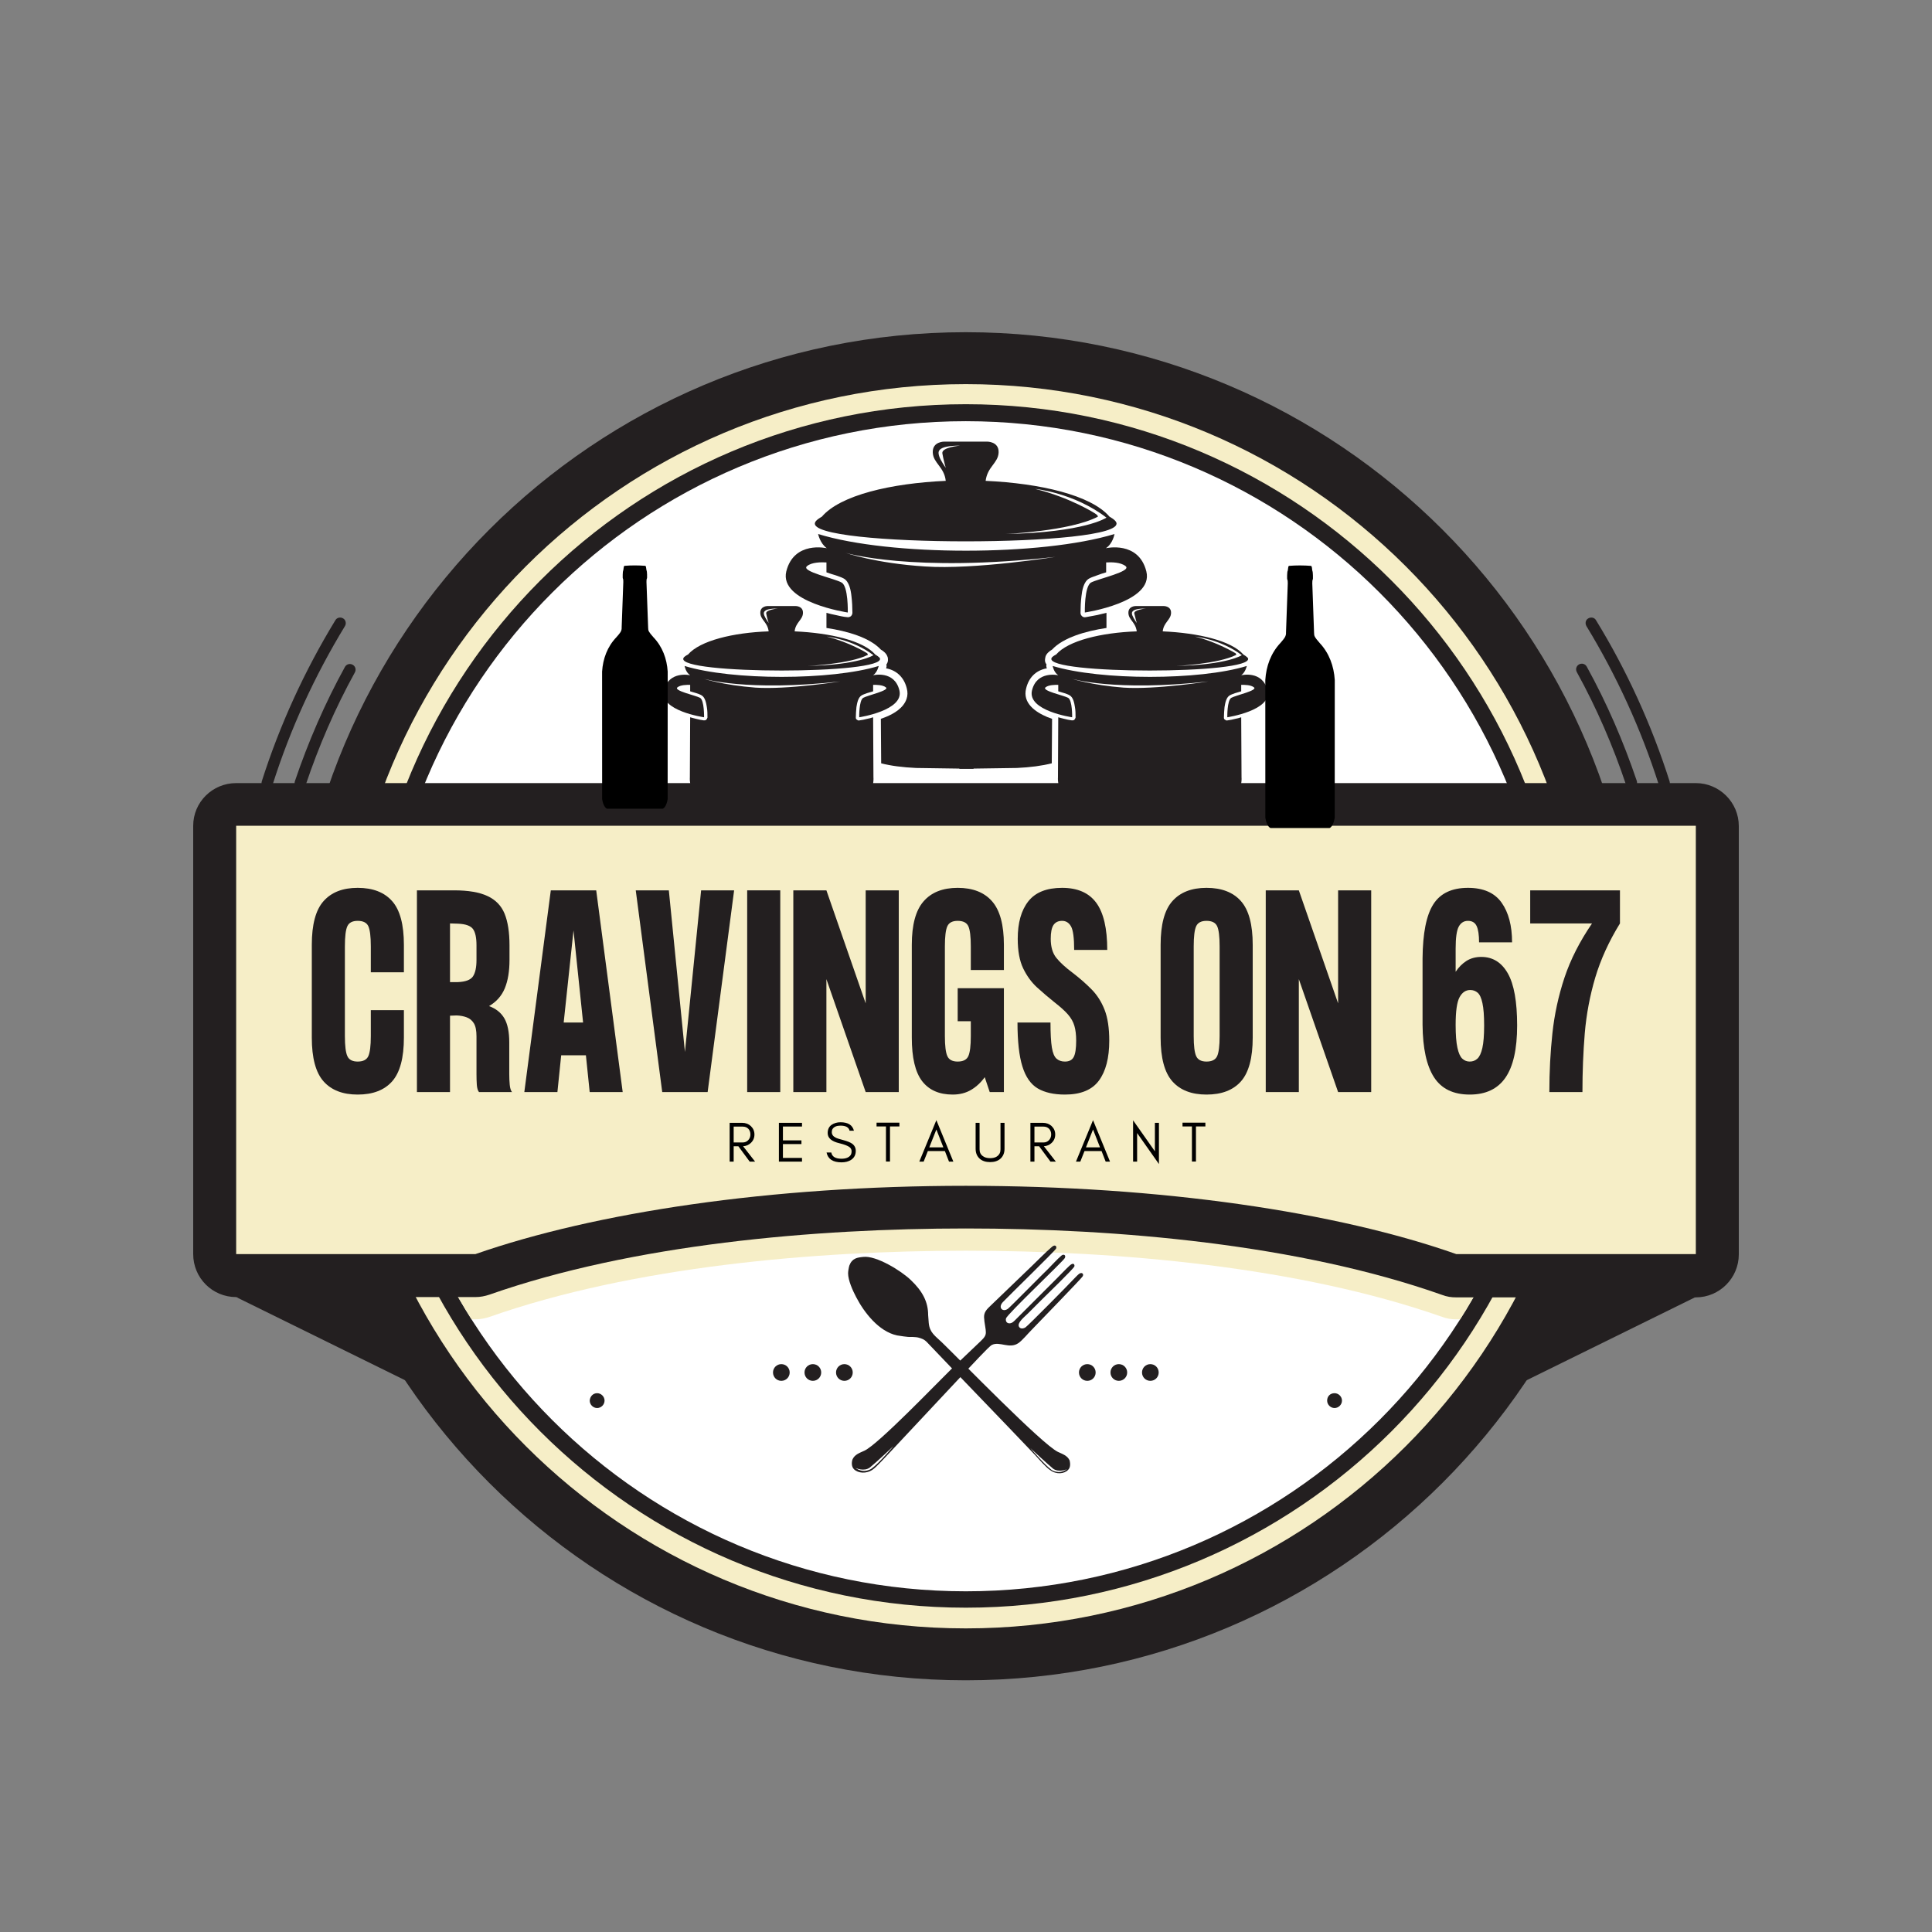
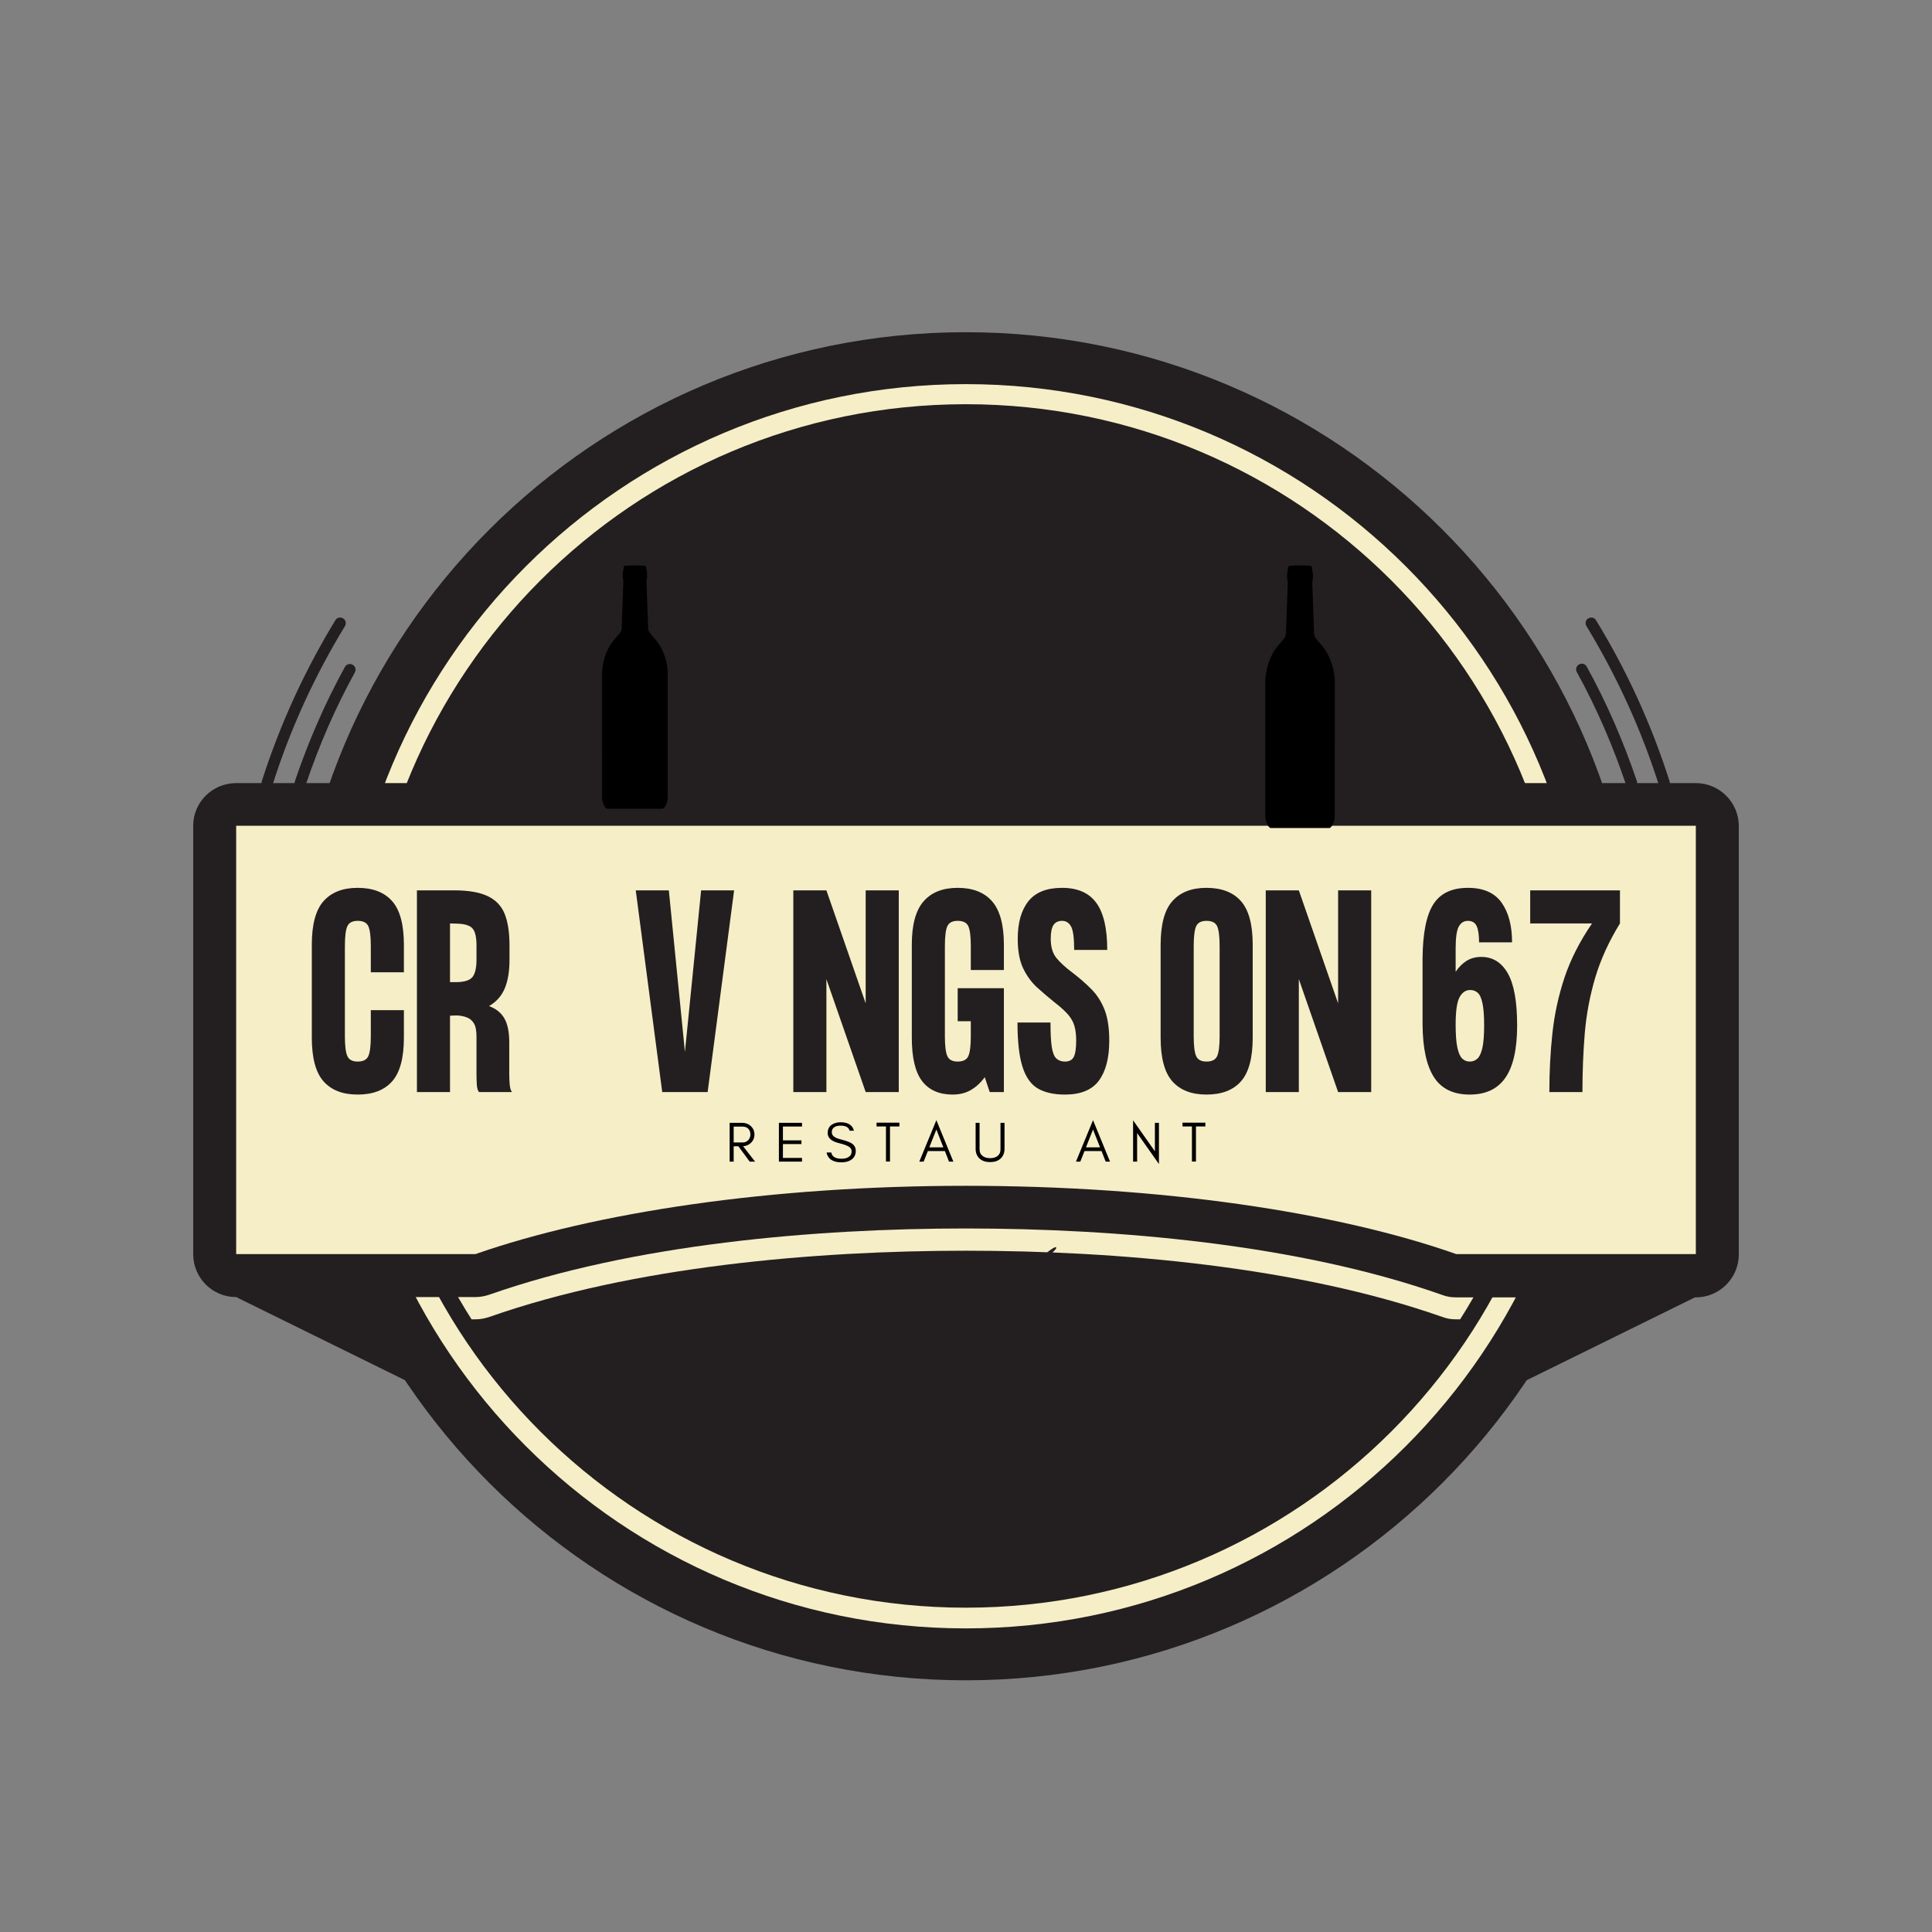
<svg xmlns="http://www.w3.org/2000/svg" width="500" viewBox="0 0 375 375" height="500" preserveAspectRatio="xMidYMid meet">
  <rect x="0" y="0" width="375" height="375" fill="#808080" stroke="none" />
  <defs>
    <g />
    <clipPath id="6c45825898">
      <path d="M 56 64.438 L 319 64.438 L 319 326.188 L 56 326.188 Z M 56 64.438 " clip-rule="nonzero" />
    </clipPath>
    <clipPath id="e686e59399">
      <path d="M 73.492 156 L 301.445 156 L 301.445 257 L 73.492 257 Z M 73.492 156 " clip-rule="nonzero" />
    </clipPath>
    <clipPath id="84278e60cf">
      <path d="M 187.469 81.754 C 250.156 81.754 301.027 132.566 301.027 195.312 C 301.027 258 250.219 308.871 187.469 308.871 C 124.781 308.871 73.914 258.059 73.914 195.312 C 73.914 132.625 124.781 81.754 187.469 81.754 Z M 187.469 81.754 " clip-rule="nonzero" />
    </clipPath>
    <clipPath id="d22862b811">
      <path d="M 37.5 152 L 337.5 152 L 337.5 252 L 37.5 252 Z M 37.5 152 " clip-rule="nonzero" />
    </clipPath>
    <clipPath id="cf833f0878">
      <path d="M 245.586 109.711 L 259.086 109.711 L 259.086 160.711 L 245.586 160.711 Z M 245.586 109.711 " clip-rule="nonzero" />
    </clipPath>
    <clipPath id="e389cb8ef6">
      <path d="M 125 129 L 129.609 129 L 129.609 156 L 125 156 Z M 125 129 " clip-rule="nonzero" />
    </clipPath>
    <clipPath id="772cc9b0d2">
      <path d="M 116.859 109.711 L 129.609 109.711 L 129.609 156.961 L 116.859 156.961 Z M 116.859 109.711 " clip-rule="nonzero" />
    </clipPath>
  </defs>
  <g clip-path="url(#6c45825898)">
    <path fill="#231f20" d="M 187.469 64.48 C 259.695 64.48 318.305 123.027 318.305 195.312 C 318.305 267.539 259.754 326.145 187.469 326.145 C 115.246 326.145 56.637 267.598 56.637 195.312 C 56.637 123.027 115.246 64.48 187.469 64.48 Z M 187.469 64.48 " fill-opacity="1" fill-rule="evenodd" />
  </g>
  <path fill="#f6eec7" d="M 187.469 74.559 C 254.176 74.559 308.227 128.605 308.227 195.312 C 308.227 262.02 254.176 316.07 187.469 316.07 C 120.762 316.07 66.715 262.02 66.715 195.312 C 66.715 128.605 120.762 74.559 187.469 74.559 Z M 187.469 74.559 " fill-opacity="1" fill-rule="evenodd" />
  <path fill="#231f20" d="M 187.469 78.457 C 252.016 78.457 304.266 130.766 304.266 195.254 C 304.266 259.801 251.957 312.051 187.469 312.051 C 122.984 312.051 70.672 259.801 70.672 195.312 C 70.672 130.766 122.922 78.457 187.469 78.457 Z M 187.469 78.457 " fill-opacity="1" fill-rule="evenodd" />
-   <path fill="#ffffff" d="M 187.469 81.754 C 250.156 81.754 301.027 132.566 301.027 195.312 C 301.027 258 250.219 308.871 187.469 308.871 C 124.781 308.871 73.914 258.059 73.914 195.312 C 73.914 132.625 124.781 81.754 187.469 81.754 Z M 187.469 81.754 " fill-opacity="1" fill-rule="evenodd" />
  <g clip-path="url(#e686e59399)">
    <g clip-path="url(#84278e60cf)">
      <path fill="#f6eec7" d="M 45.84 156.262 L 329.16 156.262 C 333.723 156.262 337.5 159.98 337.5 164.598 L 337.5 247.742 C 337.5 252.301 333.781 256.082 329.16 256.082 L 282.672 256.082 C 281.711 256.082 280.871 255.961 279.91 255.602 C 252.078 245.824 216.805 242.762 187.469 242.762 C 158.137 242.762 122.863 245.824 95.027 255.602 C 94.129 255.902 93.23 256.082 92.27 256.082 L 45.84 256.082 C 41.277 256.082 37.5 252.359 37.5 247.742 L 37.5 164.539 C 37.5 159.98 41.219 156.262 45.84 156.262 Z M 45.84 156.262 " fill-opacity="1" fill-rule="evenodd" />
    </g>
  </g>
  <path fill="#231f20" d="M 329.102 251.762 L 294.848 247.203 L 293.891 269.098 Z M 329.102 251.762 " fill-opacity="1" fill-rule="evenodd" />
  <path fill="#231f20" d="M 45.84 251.762 L 80.09 247.203 L 81.051 269.098 Z M 45.84 251.762 " fill-opacity="1" fill-rule="evenodd" />
  <path fill="#231f20" d="M 259.035 270.418 C 259.816 270.418 260.477 271.078 260.477 271.855 C 260.477 272.637 259.816 273.297 259.035 273.297 C 258.254 273.297 257.598 272.637 257.598 271.855 C 257.598 271.016 258.195 270.418 259.035 270.418 Z M 259.035 270.418 " fill-opacity="1" fill-rule="evenodd" />
  <path fill="#231f20" d="M 115.906 270.418 C 116.684 270.418 117.344 271.078 117.344 271.855 C 117.344 272.637 116.684 273.297 115.906 273.297 C 115.125 273.297 114.465 272.637 114.465 271.855 C 114.523 271.016 115.125 270.418 115.906 270.418 Z M 115.906 270.418 " fill-opacity="1" fill-rule="evenodd" />
  <g clip-path="url(#d22862b811)">
    <path fill="#231f20" d="M 45.84 152 L 329.16 152 C 333.723 152 337.5 155.719 337.5 160.34 L 337.5 243.484 C 337.5 248.043 333.781 251.82 329.16 251.82 L 282.672 251.82 C 281.711 251.82 280.871 251.703 279.91 251.34 C 252.078 241.504 216.805 238.445 187.469 238.445 C 158.137 238.445 122.863 241.504 95.027 251.281 C 94.129 251.582 93.23 251.762 92.27 251.762 L 45.84 251.762 C 41.219 251.762 37.5 248.043 37.5 243.422 L 37.5 160.281 C 37.5 155.719 41.219 152 45.84 152 Z M 45.84 152 " fill-opacity="1" fill-rule="evenodd" />
  </g>
  <path fill="#f6eec7" d="M 45.84 160.281 L 329.16 160.281 L 329.16 243.422 L 282.672 243.422 C 259.516 235.266 225.441 230.164 187.469 230.164 C 149.496 230.164 115.484 235.324 92.27 243.422 L 45.84 243.422 Z M 45.84 160.281 " fill-opacity="1" fill-rule="evenodd" />
  <path fill="#231f20" d="M 51.898 153.082 C 51.777 153.082 51.656 153.082 51.539 153.02 C 50.938 152.84 50.637 152.242 50.816 151.641 C 54.297 140.723 59.094 130.227 65.094 120.387 C 65.395 119.848 66.113 119.727 66.594 120.027 C 67.133 120.328 67.254 121.047 66.953 121.527 C 61.074 131.184 56.336 141.504 52.918 152.301 C 52.797 152.781 52.379 153.082 51.898 153.082 Z M 58.316 153.082 C 58.195 153.082 58.074 153.082 57.957 153.02 C 57.355 152.84 57.055 152.18 57.234 151.641 C 59.816 144.023 63.055 136.523 66.953 129.445 C 67.254 128.906 67.914 128.727 68.453 129.027 C 68.992 129.324 69.172 129.984 68.875 130.527 C 65.035 137.484 61.855 144.863 59.336 152.359 C 59.156 152.781 58.734 153.082 58.316 153.082 Z M 58.316 153.082 " fill-opacity="1" fill-rule="nonzero" />
  <path fill="#231f20" d="M 316.625 153.082 C 316.145 153.082 315.723 152.781 315.605 152.301 C 313.086 144.805 309.906 137.426 306.066 130.465 C 305.766 129.926 305.945 129.266 306.484 128.965 C 307.027 128.664 307.688 128.848 307.984 129.387 C 311.887 136.465 315.125 143.965 317.703 151.582 C 317.883 152.18 317.582 152.781 316.984 152.961 C 316.863 153.082 316.742 153.082 316.625 153.082 Z M 323.043 153.082 C 322.562 153.082 322.145 152.781 321.965 152.301 C 318.543 141.562 313.805 131.184 307.926 121.527 C 307.625 120.988 307.746 120.328 308.285 120.027 C 308.824 119.727 309.484 119.848 309.785 120.387 C 315.785 130.164 320.582 140.723 324.062 151.641 C 324.242 152.242 323.941 152.84 323.344 153.02 C 323.281 153.082 323.164 153.082 323.043 153.082 Z M 323.043 153.082 " fill-opacity="1" fill-rule="nonzero" />
-   <path fill="#231f20" d="M 173.434 280.676 C 173.434 280.676 170.613 284.035 169.172 285.055 C 169.172 285.055 167.734 286.133 166.055 284.934 C 166.055 284.934 167.734 285.715 168.875 284.816 C 170.012 283.914 173.434 280.676 173.434 280.676 Z M 172.531 282.117 C 171.812 282.836 170.133 284.754 169.414 285.234 C 168.152 286.133 166.535 285.953 165.754 285.176 C 165.273 284.695 165.273 283.914 165.453 283.316 C 165.875 282.297 166.895 281.996 167.793 281.574 C 170.492 280.316 181.711 268.617 184.531 265.859 C 186.27 264.238 187.949 262.559 189.691 260.941 C 191.73 259.02 191.488 259.262 191.07 256.441 C 191.008 255.84 191.07 256.141 191.008 255.781 C 190.949 254.699 191.488 254.16 192.449 253.262 L 200.246 245.762 C 201.387 244.684 202.945 243.062 204.148 242.043 C 204.805 241.445 205.168 241.922 204.988 242.344 C 204.805 242.762 195.867 251.461 194.668 252.723 C 193.648 253.801 194.609 254.762 195.629 254.039 C 196.168 253.621 202.586 247.082 203.426 246.301 C 204.207 245.523 205.227 244.383 206.008 243.723 C 206.484 243.305 206.965 243.664 206.668 244.203 C 206.305 244.863 195.508 255.062 195.27 255.902 C 195.148 256.32 195.328 256.859 195.93 256.859 C 196.469 256.859 196.828 256.441 197.246 256.02 L 205.047 248.223 C 205.887 247.383 206.727 246.48 207.625 245.641 C 208.406 244.922 208.645 245.523 208.527 245.824 C 208.406 246.242 202.707 251.762 202.105 252.359 C 201.266 253.199 200.426 254.039 199.527 254.941 C 198.867 255.602 197.367 256.742 197.789 257.52 C 198.027 257.941 198.566 257.941 199.047 257.641 C 199.527 257.34 207.566 249.184 208.105 248.582 C 208.527 248.16 208.945 247.684 209.367 247.32 C 209.906 246.844 210.445 247.203 210.145 247.742 C 209.844 248.223 201.566 256.742 200.188 258.18 C 199.527 258.84 198.387 260.219 197.668 260.699 C 195.93 261.898 194.008 260.281 192.508 261.059 C 191.91 261.359 188.309 265.32 187.531 266.098 C 182.609 271.316 177.57 276.777 172.531 282.117 Z M 172.531 282.117 " fill-opacity="1" fill-rule="evenodd" />
+   <path fill="#231f20" d="M 173.434 280.676 C 173.434 280.676 170.613 284.035 169.172 285.055 C 169.172 285.055 167.734 286.133 166.055 284.934 C 166.055 284.934 167.734 285.715 168.875 284.816 C 170.012 283.914 173.434 280.676 173.434 280.676 Z M 172.531 282.117 C 171.812 282.836 170.133 284.754 169.414 285.234 C 168.152 286.133 166.535 285.953 165.754 285.176 C 165.273 284.695 165.273 283.914 165.453 283.316 C 165.875 282.297 166.895 281.996 167.793 281.574 C 170.492 280.316 181.711 268.617 184.531 265.859 C 186.27 264.238 187.949 262.559 189.691 260.941 C 191.73 259.02 191.488 259.262 191.07 256.441 C 191.008 255.84 191.07 256.141 191.008 255.781 C 190.949 254.699 191.488 254.16 192.449 253.262 L 200.246 245.762 C 204.805 241.445 205.168 241.922 204.988 242.344 C 204.805 242.762 195.867 251.461 194.668 252.723 C 193.648 253.801 194.609 254.762 195.629 254.039 C 196.168 253.621 202.586 247.082 203.426 246.301 C 204.207 245.523 205.227 244.383 206.008 243.723 C 206.484 243.305 206.965 243.664 206.668 244.203 C 206.305 244.863 195.508 255.062 195.27 255.902 C 195.148 256.32 195.328 256.859 195.93 256.859 C 196.469 256.859 196.828 256.441 197.246 256.02 L 205.047 248.223 C 205.887 247.383 206.727 246.48 207.625 245.641 C 208.406 244.922 208.645 245.523 208.527 245.824 C 208.406 246.242 202.707 251.762 202.105 252.359 C 201.266 253.199 200.426 254.039 199.527 254.941 C 198.867 255.602 197.367 256.742 197.789 257.52 C 198.027 257.941 198.566 257.941 199.047 257.641 C 199.527 257.34 207.566 249.184 208.105 248.582 C 208.527 248.16 208.945 247.684 209.367 247.32 C 209.906 246.844 210.445 247.203 210.145 247.742 C 209.844 248.223 201.566 256.742 200.188 258.18 C 199.527 258.84 198.387 260.219 197.668 260.699 C 195.93 261.898 194.008 260.281 192.508 261.059 C 191.91 261.359 188.309 265.32 187.531 266.098 C 182.609 271.316 177.57 276.777 172.531 282.117 Z M 172.531 282.117 " fill-opacity="1" fill-rule="evenodd" />
  <path fill="#231f20" d="M 200.008 281.094 C 200.008 281.094 202.707 284.273 204.086 285.293 C 204.086 285.293 205.465 286.316 207.086 285.176 C 207.086 285.176 205.527 285.895 204.387 285.055 C 203.309 284.156 200.008 281.094 200.008 281.094 Z M 176.793 248.461 C 174.934 246.664 170.074 243.664 167.555 243.965 C 166.414 244.082 165.395 244.203 164.855 245.645 C 164.734 246.062 164.613 246.781 164.613 247.141 C 164.613 248.523 165.516 250.5 166.176 251.762 C 167.734 254.762 170.555 258.422 174.094 259.199 C 174.512 259.262 176.254 259.559 176.793 259.5 C 177.031 259.5 176.973 259.5 177.152 259.5 C 177.75 259.559 177.934 259.5 178.652 259.738 C 179.371 259.98 179.672 260.219 180.211 260.82 C 187.051 268.02 194.008 275.156 200.848 282.355 C 201.508 283.074 203.125 284.934 203.848 285.355 C 205.047 286.254 206.605 286.074 207.324 285.293 C 207.805 284.816 207.746 284.094 207.625 283.496 C 207.207 282.535 206.246 282.234 205.348 281.816 C 202.227 280.316 186.332 263.938 182.852 260.578 C 181.473 259.262 180.453 258.66 180.27 256.801 L 180.152 255.242 C 180.152 252.781 179.133 250.68 176.793 248.461 Z M 176.793 248.461 " fill-opacity="1" fill-rule="evenodd" />
  <path fill="#231f20" d="M 211.047 264.777 C 211.945 264.777 212.664 265.5 212.664 266.398 C 212.664 267.297 211.945 268.02 211.047 268.02 C 210.145 268.02 209.426 267.297 209.426 266.398 C 209.426 265.5 210.145 264.777 211.047 264.777 Z M 211.047 264.777 " fill-opacity="1" fill-rule="evenodd" />
  <path fill="#231f20" d="M 217.164 264.777 C 218.062 264.777 218.785 265.5 218.785 266.398 C 218.785 267.297 218.062 268.02 217.164 268.02 C 216.266 268.02 215.543 267.297 215.543 266.398 C 215.543 265.5 216.266 264.777 217.164 264.777 Z M 217.164 264.777 " fill-opacity="1" fill-rule="evenodd" />
  <path fill="#231f20" d="M 223.281 264.777 C 224.184 264.777 224.902 265.5 224.902 266.398 C 224.902 267.297 224.184 268.02 223.281 268.02 C 222.383 268.02 221.664 267.297 221.664 266.398 C 221.664 265.5 222.383 264.777 223.281 264.777 Z M 223.281 264.777 " fill-opacity="1" fill-rule="evenodd" />
  <path fill="#231f20" d="M 151.656 264.777 C 152.559 264.777 153.277 265.5 153.277 266.398 C 153.277 267.297 152.559 268.02 151.656 268.02 C 150.758 268.02 150.039 267.297 150.039 266.398 C 150.039 265.5 150.758 264.777 151.656 264.777 Z M 151.656 264.777 " fill-opacity="1" fill-rule="evenodd" />
  <path fill="#231f20" d="M 157.777 264.777 C 158.676 264.777 159.395 265.5 159.395 266.398 C 159.395 267.297 158.676 268.02 157.777 268.02 C 156.875 268.02 156.156 267.297 156.156 266.398 C 156.156 265.5 156.875 264.777 157.777 264.777 Z M 157.777 264.777 " fill-opacity="1" fill-rule="evenodd" />
  <path fill="#231f20" d="M 163.895 264.777 C 164.793 264.777 165.516 265.5 165.516 266.398 C 165.516 267.297 164.793 268.02 163.895 268.02 C 162.996 268.02 162.273 267.297 162.273 266.398 C 162.273 265.5 162.996 264.777 163.895 264.777 Z M 163.895 264.777 " fill-opacity="1" fill-rule="evenodd" />
  <path fill="#231f20" d="M 183.57 90.812 C 183.57 90.812 182.551 89.375 182.312 88.594 C 182.07 87.812 181.59 86.496 186.391 86.496 C 186.391 86.496 182.73 86.793 182.91 87.992 C 183.09 89.133 183.57 90.812 183.57 90.812 Z M 216.324 103.652 C 216.324 103.652 216.023 105.512 214.645 106.41 C 214.645 106.41 221.004 104.91 222.504 110.91 C 224.004 116.91 210.566 118.887 210.566 118.887 C 210.566 118.887 210.445 113.848 211.766 113.07 C 213.086 112.348 219.742 110.91 218.484 109.891 C 217.523 109.109 215.723 109.109 214.703 109.168 L 214.703 111.09 C 214.105 111.27 213.504 111.449 212.906 111.688 C 212.426 111.871 211.824 112.051 211.406 112.289 C 210.324 112.891 210.027 114.629 209.906 115.77 C 209.785 116.789 209.727 117.867 209.727 118.949 C 209.727 119.246 209.844 119.43 210.027 119.609 C 210.207 119.789 210.504 119.848 210.746 119.789 C 211.523 119.668 212.305 119.488 213.023 119.367 C 213.625 119.246 214.164 119.066 214.766 118.949 L 214.766 121.887 C 210.746 122.488 206.367 123.746 204.207 126.086 C 203.668 126.387 203.125 126.867 202.945 127.406 C 202.887 127.645 202.828 127.887 202.828 128.125 C 202.828 128.484 202.945 128.727 203.125 128.965 C 203.066 129.145 203.066 129.324 203.125 129.504 C 203.125 129.566 203.188 129.688 203.188 129.746 C 203.125 129.746 203.066 129.746 203.066 129.746 C 200.969 130.164 199.648 131.605 199.168 133.645 C 198.449 136.465 200.969 138.203 203.246 139.164 C 203.547 139.285 203.848 139.402 204.207 139.523 L 204.148 148.16 C 202.227 148.641 200.008 148.941 197.367 149.062 L 188.969 149.184 L 188.969 149.242 L 186.211 149.242 L 186.211 149.184 L 177.812 149.062 C 175.172 148.941 172.895 148.641 171.035 148.16 L 170.973 139.523 C 171.273 139.402 171.633 139.285 171.934 139.164 C 173.555 138.504 175.352 137.426 175.953 135.684 C 176.191 135.023 176.191 134.305 176.012 133.645 C 175.531 131.605 174.152 130.164 172.113 129.746 C 172.055 129.746 171.992 129.746 171.992 129.746 C 171.992 129.688 172.055 129.566 172.055 129.504 C 172.113 129.324 172.055 129.145 172.055 128.965 C 172.234 128.727 172.352 128.426 172.352 128.125 C 172.352 127.887 172.352 127.645 172.234 127.406 C 172.055 126.867 171.512 126.387 170.973 126.086 C 168.812 123.746 164.434 122.488 160.414 121.887 L 160.414 118.949 C 161.016 119.129 161.555 119.246 162.156 119.367 C 162.934 119.547 163.715 119.727 164.434 119.789 C 164.734 119.848 164.973 119.727 165.156 119.609 C 165.336 119.43 165.453 119.188 165.453 118.949 C 165.453 117.93 165.395 116.789 165.273 115.77 C 165.156 114.629 164.855 112.891 163.773 112.289 C 163.355 112.051 162.754 111.871 162.273 111.688 C 161.676 111.508 161.074 111.328 160.414 111.09 L 160.414 109.168 C 159.395 109.109 157.535 109.109 156.637 109.891 C 155.375 110.91 162.035 112.289 163.355 113.07 C 164.676 113.789 164.555 118.887 164.555 118.887 C 164.555 118.887 151.176 116.91 152.617 110.91 C 154.117 104.91 160.477 106.41 160.477 106.41 C 159.156 105.449 158.797 103.652 158.797 103.652 C 172.773 107.969 202.168 107.969 216.324 103.652 Z M 164.133 107.309 C 164.133 107.309 176.973 111.211 204.867 108.09 C 204.867 108.09 189.09 110.609 179.551 109.949 C 170.012 109.352 164.133 107.309 164.133 107.309 Z M 200.906 94.895 C 200.906 94.895 208.406 95.613 214.766 100.473 C 214.766 100.473 210.625 103.352 195.148 103.652 C 195.148 103.652 207.688 103.109 213.086 100.293 C 213.086 100.293 213.145 100.113 212.844 99.871 C 212.605 99.633 207.566 96.512 200.906 94.895 Z M 187.051 85.715 L 191.551 85.715 C 191.551 85.715 193.949 85.656 193.828 87.875 C 193.707 89.914 191.668 90.574 191.309 93.332 C 201.867 93.812 211.766 96.094 215.363 100.293 C 215.363 100.293 216.504 100.891 216.684 101.43 C 218.484 106.289 156.395 106.289 158.195 101.43 C 158.375 100.891 159.516 100.293 159.516 100.293 C 163.113 96.094 172.953 93.812 183.57 93.332 C 183.27 90.633 181.172 89.914 181.051 87.875 C 180.93 85.656 183.332 85.715 183.332 85.715 Z M 187.051 85.715 " fill-opacity="1" fill-rule="evenodd" />
  <path fill="#231f20" d="M 220.645 120.926 C 220.645 120.926 219.984 119.969 219.805 119.488 C 219.625 119.008 219.324 118.109 222.441 118.109 C 222.441 118.109 220.043 118.348 220.164 119.066 C 220.344 119.848 220.645 120.926 220.645 120.926 Z M 242 129.266 C 242 129.266 241.758 130.465 240.918 131.066 C 240.918 131.066 245.059 130.047 246.02 134.004 C 246.977 137.902 238.219 139.223 238.219 139.223 C 238.219 139.223 238.16 135.926 239 135.445 C 239.84 134.965 244.219 134.004 243.379 133.406 C 242.777 132.926 241.578 132.926 240.918 132.926 L 240.918 134.184 C 240.5 134.305 240.141 134.426 239.719 134.543 C 239.418 134.664 239 134.785 238.699 134.965 C 237.98 135.383 237.801 136.523 237.68 137.246 C 237.621 137.902 237.559 138.625 237.559 139.285 C 237.559 139.465 237.621 139.645 237.801 139.703 C 237.918 139.824 238.102 139.883 238.281 139.824 C 238.758 139.766 239.301 139.645 239.781 139.523 C 240.141 139.465 240.559 139.344 240.918 139.223 L 240.98 150.863 C 240.98 150.863 241.82 158.48 229.523 158.961 L 224.062 159.078 L 224.062 159.141 L 222.262 159.141 L 222.262 159.078 L 216.805 158.961 C 204.566 158.422 205.348 150.863 205.348 150.863 L 205.406 139.223 C 205.766 139.344 206.125 139.402 206.547 139.523 C 207.027 139.645 207.566 139.766 208.047 139.824 C 208.227 139.824 208.406 139.824 208.527 139.703 C 208.645 139.582 208.707 139.465 208.766 139.285 C 208.766 138.625 208.766 137.902 208.645 137.246 C 208.527 136.523 208.348 135.383 207.625 134.965 C 207.324 134.785 206.965 134.664 206.605 134.543 C 206.188 134.426 205.828 134.305 205.406 134.184 L 205.406 132.926 C 204.746 132.926 203.547 132.926 202.945 133.406 C 202.105 134.066 206.426 134.965 207.324 135.445 C 208.164 135.926 208.105 139.223 208.105 139.223 C 208.105 139.223 199.348 137.965 200.309 134.004 C 201.266 130.105 205.406 131.066 205.406 131.066 C 204.508 130.465 204.328 129.266 204.328 129.266 C 213.625 132.086 232.82 132.086 242 129.266 Z M 207.984 131.727 C 207.984 131.727 216.324 134.305 234.562 132.266 C 234.562 132.266 224.242 133.887 218.062 133.465 C 211.824 132.984 207.984 131.727 207.984 131.727 Z M 231.98 123.566 C 231.98 123.566 236.898 124.047 241.039 127.168 C 241.039 127.168 238.34 129.027 228.262 129.266 C 228.262 129.266 236.422 128.906 239.961 127.105 C 239.961 127.105 239.961 126.988 239.84 126.805 C 239.598 126.688 236.301 124.648 231.98 123.566 Z M 149.199 120.926 C 149.199 120.926 148.539 119.969 148.359 119.488 C 148.18 119.008 147.879 118.109 150.996 118.109 C 150.996 118.109 148.598 118.348 148.719 119.066 C 148.836 119.848 149.199 120.926 149.199 120.926 Z M 170.555 129.266 C 170.555 129.266 170.312 130.465 169.473 131.066 C 169.473 131.066 173.613 130.047 174.574 134.004 C 175.531 137.902 166.773 139.223 166.773 139.223 C 166.773 139.223 166.715 135.926 167.555 135.445 C 168.395 134.965 172.773 134.004 171.934 133.406 C 171.332 132.926 170.133 132.926 169.473 132.926 L 169.473 134.184 C 169.055 134.305 168.695 134.426 168.273 134.543 C 167.973 134.664 167.555 134.785 167.254 134.965 C 166.535 135.383 166.355 136.523 166.234 137.246 C 166.176 137.902 166.113 138.625 166.113 139.285 C 166.113 139.465 166.176 139.645 166.355 139.703 C 166.473 139.824 166.652 139.883 166.836 139.824 C 167.312 139.766 167.855 139.645 168.332 139.523 C 168.695 139.465 169.113 139.344 169.473 139.223 L 169.535 150.863 C 169.535 150.863 170.375 158.48 158.074 158.961 L 152.617 159.078 L 152.617 159.141 L 150.816 159.141 L 150.816 159.078 L 145.359 158.961 C 133.121 158.422 133.902 150.863 133.902 150.863 L 133.961 139.223 C 134.32 139.344 134.68 139.402 135.102 139.523 C 135.582 139.645 136.121 139.766 136.602 139.824 C 136.781 139.824 136.961 139.824 137.078 139.703 C 137.199 139.582 137.262 139.465 137.32 139.285 C 137.32 138.625 137.32 137.902 137.199 137.246 C 137.078 136.523 136.898 135.383 136.18 134.965 C 135.879 134.785 135.52 134.664 135.16 134.543 C 134.742 134.426 134.379 134.305 133.961 134.184 L 133.961 132.926 C 133.301 132.926 132.102 132.926 131.5 133.406 C 130.66 134.066 134.98 134.965 135.879 135.445 C 136.719 135.926 136.66 139.223 136.66 139.223 C 136.66 139.223 127.902 137.965 128.863 134.004 C 129.82 130.105 133.961 131.066 133.961 131.066 C 133.062 130.465 132.883 129.266 132.883 129.266 C 142.117 132.086 161.316 132.086 170.555 129.266 Z M 136.539 131.727 C 136.539 131.727 144.879 134.305 163.113 132.266 C 163.113 132.266 152.797 133.887 146.617 133.465 C 140.32 132.984 136.539 131.727 136.539 131.727 Z M 160.477 123.566 C 160.477 123.566 165.395 124.047 169.535 127.168 C 169.535 127.168 166.836 129.027 156.758 129.266 C 156.758 129.266 164.914 128.906 168.453 127.105 C 168.453 127.105 168.453 126.988 168.332 126.805 C 168.152 126.688 164.855 124.648 160.477 123.566 Z M 151.477 117.629 L 154.355 117.629 C 154.355 117.629 155.918 117.566 155.855 119.008 C 155.797 120.328 154.418 120.809 154.238 122.547 C 161.137 122.848 167.555 124.348 169.895 127.047 C 169.895 127.047 170.613 127.465 170.793 127.766 C 171.992 130.945 131.441 130.945 132.641 127.766 C 132.762 127.406 133.539 127.047 133.539 127.047 C 135.879 124.348 142.301 122.789 149.199 122.547 C 148.957 120.746 147.637 120.328 147.578 119.008 C 147.52 117.566 149.078 117.629 149.078 117.629 Z M 222.922 117.629 L 225.801 117.629 C 225.801 117.629 227.363 117.566 227.301 119.008 C 227.242 120.328 225.863 120.809 225.684 122.547 C 232.582 122.848 239 124.348 241.34 127.047 C 241.34 127.047 242.059 127.465 242.238 127.766 C 243.438 130.945 202.887 130.945 204.086 127.766 C 204.207 127.406 204.988 127.047 204.988 127.047 C 207.324 124.348 213.746 122.789 220.645 122.547 C 220.402 120.746 219.082 120.328 219.023 119.008 C 218.965 117.566 220.523 117.629 220.523 117.629 Z M 222.922 117.629 " fill-opacity="1" fill-rule="evenodd" />
  <path fill="#000000" d="M 254.465 130.945 L 258.461 130.945 L 258.461 159.184 L 254.465 159.184 Z M 254.465 130.945 " fill-opacity="1" fill-rule="evenodd" />
  <path fill="#000000" d="M 252.18 111.922 L 254.465 111.922 L 254.465 123.738 L 252.18 123.738 Z M 252.18 111.922 " fill-opacity="1" fill-rule="evenodd" />
  <g clip-path="url(#cf833f0878)">
    <path fill="#000000" d="M 250.18 109.836 C 250.074 109.914 250.02 110.109 249.996 110.465 C 249.984 110.645 249.949 110.82 249.918 110.859 C 249.879 110.902 249.848 111.215 249.832 111.656 C 249.812 112.27 249.824 112.41 249.895 112.562 C 249.934 112.645 249.953 112.746 249.957 113.227 L 249.613 122.746 C 249.641 123.113 249.551 123.418 249.371 123.734 C 249.223 123.973 248.988 124.266 248.523 124.805 C 246.664 126.781 245.762 129.316 245.594 131.992 L 245.602 158.707 C 245.688 159.402 246.039 160.48 246.59 160.715 L 258.082 160.715 C 258.633 160.48 258.98 159.402 259.07 158.707 L 259.078 131.992 C 258.91 129.316 258.004 126.781 256.148 124.805 C 255.605 124.172 255.371 123.883 255.23 123.617 C 255.074 123.367 255.066 123.102 255.059 122.816 L 254.715 113.227 C 254.719 112.746 254.738 112.645 254.773 112.562 C 254.848 112.41 254.855 112.27 254.836 111.656 C 254.82 111.215 254.789 110.902 254.754 110.859 C 254.723 110.82 254.684 110.645 254.676 110.465 C 254.652 110.109 254.594 109.918 254.488 109.836 C 253.059 109.727 251.613 109.715 250.18 109.836 Z M 253.777 112.918 L 254.027 112.918 L 254.027 121.996 L 253.777 121.996 Z M 256.578 132.484 L 256.578 158.758 L 256.277 158.758 L 256.277 132.484 Z M 257.625 132.484 L 257.625 158.758 L 256.977 158.758 L 256.977 132.484 Z M 257.625 132.484 " fill-opacity="1" fill-rule="nonzero" />
  </g>
  <g fill="#231f20" fill-opacity="1">
    <g transform="translate(59.255, 211.971)">
      <g>
        <path d="M 10.172 0.484 C 7.273 0.484 5.066 -0.367 3.547 -2.078 C 2.023 -3.797 1.266 -6.629 1.266 -10.578 L 1.266 -28.578 C 1.266 -32.523 2.023 -35.352 3.547 -37.062 C 5.066 -38.781 7.273 -39.641 10.172 -39.641 C 13.109 -39.641 15.336 -38.781 16.859 -37.062 C 18.379 -35.352 19.141 -32.523 19.141 -28.578 L 19.141 -23.25 L 12.719 -23.25 L 12.719 -28.281 C 12.719 -30.207 12.555 -31.516 12.234 -32.203 C 11.91 -32.891 11.223 -33.234 10.172 -33.234 C 9.16 -33.234 8.492 -32.891 8.172 -32.203 C 7.848 -31.516 7.688 -30.207 7.688 -28.281 L 7.688 -10.859 C 7.688 -8.973 7.848 -7.676 8.172 -6.969 C 8.492 -6.27 9.16 -5.922 10.172 -5.922 C 11.223 -5.922 11.91 -6.27 12.234 -6.969 C 12.555 -7.676 12.719 -8.973 12.719 -10.859 L 12.719 -15.906 L 19.141 -15.906 L 19.141 -10.578 C 19.141 -6.629 18.379 -3.797 16.859 -2.078 C 15.336 -0.367 13.109 0.484 10.172 0.484 Z M 10.172 0.484 " />
      </g>
    </g>
  </g>
  <g fill="#231f20" fill-opacity="1">
    <g transform="translate(79.659, 211.971)">
      <g>
        <path d="M 1.266 0 L 1.266 -39.156 L 8.469 -39.156 C 11.238 -39.156 13.406 -38.785 14.969 -38.047 C 16.539 -37.316 17.645 -36.176 18.281 -34.625 C 18.914 -33.07 19.234 -31.023 19.234 -28.484 L 19.234 -25.641 C 19.234 -23.453 18.93 -21.625 18.328 -20.156 C 17.723 -18.688 16.703 -17.531 15.266 -16.688 C 16.609 -16.195 17.598 -15.406 18.234 -14.312 C 18.867 -13.219 19.188 -11.66 19.188 -9.641 L 19.188 -3.469 C 19.188 -2.75 19.219 -2.062 19.281 -1.406 C 19.344 -0.758 19.488 -0.289 19.719 0 L 13.312 0 C 13.082 -0.289 12.941 -0.758 12.891 -1.406 C 12.848 -2.062 12.828 -2.75 12.828 -3.469 L 12.828 -10.812 C 12.828 -11.957 12.656 -12.805 12.312 -13.359 C 11.969 -13.91 11.508 -14.289 10.938 -14.5 C 10.363 -14.719 9.719 -14.844 9 -14.875 L 7.688 -14.828 L 7.688 0 Z M 7.688 -21.344 L 9.203 -21.344 C 10.703 -21.406 11.68 -21.773 12.141 -22.453 C 12.598 -23.141 12.828 -24.203 12.828 -25.641 L 12.828 -28.484 C 12.828 -29.984 12.598 -31.039 12.141 -31.656 C 11.68 -32.281 10.703 -32.625 9.203 -32.688 L 7.688 -32.734 Z M 7.688 -21.344 " />
      </g>
    </g>
  </g>
  <g fill="#231f20" fill-opacity="1">
    <g transform="translate(100.505, 211.971)">
      <g>
-         <path d="M 1.266 0 L 6.406 -39.156 L 15.219 -39.156 L 20.359 0 L 13.953 0 L 13.219 -7.141 L 8.422 -7.141 L 7.688 0 Z M 8.906 -13.5 L 12.672 -13.5 L 10.812 -31.375 Z M 8.906 -13.5 " />
-       </g>
+         </g>
    </g>
  </g>
  <g fill="#231f20" fill-opacity="1">
    <g transform="translate(122.133, 211.971)">
      <g>
        <path d="M 6.406 0 L 1.266 -39.156 L 7.688 -39.156 L 10.812 -7.781 L 13.953 -39.156 L 20.359 -39.156 L 15.219 0 Z M 6.406 0 " />
      </g>
    </g>
  </g>
  <g fill="#231f20" fill-opacity="1">
    <g transform="translate(143.761, 211.971)">
      <g>
-         <path d="M 1.266 0 L 1.266 -39.156 L 7.688 -39.156 L 7.688 0 Z M 1.266 0 " />
-       </g>
+         </g>
    </g>
  </g>
  <g fill="#231f20" fill-opacity="1">
    <g transform="translate(152.716, 211.971)">
      <g>
        <path d="M 1.266 0 L 1.266 -39.156 L 7.688 -39.156 L 15.312 -17.219 L 15.312 -39.156 L 21.734 -39.156 L 21.734 0 L 15.312 0 L 7.688 -21.922 L 7.688 0 Z M 1.266 0 " />
      </g>
    </g>
  </g>
  <g fill="#231f20" fill-opacity="1">
    <g transform="translate(175.714, 211.971)">
      <g>
        <path d="M 9.203 0.484 C 6.586 0.484 4.609 -0.383 3.266 -2.125 C 1.93 -3.875 1.266 -6.691 1.266 -10.578 L 1.266 -28.578 C 1.266 -32.461 2.023 -35.273 3.547 -37.016 C 5.066 -38.766 7.273 -39.641 10.172 -39.641 C 13.109 -39.641 15.336 -38.766 16.859 -37.016 C 18.379 -35.273 19.141 -32.461 19.141 -28.578 L 19.141 -23.688 L 12.719 -23.688 L 12.719 -28.281 C 12.719 -30.207 12.555 -31.516 12.234 -32.203 C 11.91 -32.891 11.223 -33.234 10.172 -33.234 C 9.16 -33.234 8.492 -32.891 8.172 -32.203 C 7.848 -31.516 7.688 -30.207 7.688 -28.281 L 7.688 -10.859 C 7.688 -8.973 7.848 -7.676 8.172 -6.969 C 8.492 -6.27 9.16 -5.922 10.172 -5.922 C 11.223 -5.922 11.91 -6.27 12.234 -6.969 C 12.555 -7.676 12.719 -8.973 12.719 -10.859 L 12.719 -13.75 L 10.172 -13.75 L 10.172 -20.156 L 19.141 -20.156 L 19.141 0 L 16.391 0 L 15.422 -2.891 C 14.703 -1.879 13.828 -1.062 12.797 -0.438 C 11.766 0.176 10.566 0.484 9.203 0.484 Z M 9.203 0.484 " />
      </g>
    </g>
  </g>
  <g fill="#231f20" fill-opacity="1">
    <g transform="translate(196.119, 211.971)">
      <g>
        <path d="M 10.578 0.484 C 8.422 0.484 6.664 0.086 5.312 -0.703 C 3.957 -1.504 2.961 -2.926 2.328 -4.969 C 1.691 -7.008 1.375 -9.852 1.375 -13.5 L 7.781 -13.5 C 7.781 -11.352 7.867 -9.738 8.047 -8.656 C 8.223 -7.582 8.523 -6.859 8.953 -6.484 C 9.379 -6.109 9.922 -5.922 10.578 -5.922 C 11.422 -5.922 11.992 -6.223 12.297 -6.828 C 12.609 -7.43 12.766 -8.484 12.766 -9.984 C 12.766 -11.129 12.648 -12.082 12.422 -12.844 C 12.203 -13.613 11.789 -14.348 11.188 -15.047 C 10.582 -15.742 9.707 -16.535 8.562 -17.422 C 7.383 -18.367 6.25 -19.336 5.156 -20.328 C 4.07 -21.328 3.176 -22.562 2.469 -24.031 C 1.77 -25.5 1.422 -27.406 1.422 -29.75 C 1.422 -32.852 2.102 -35.273 3.469 -37.016 C 4.844 -38.766 7.031 -39.641 10.031 -39.641 C 13.031 -39.641 15.238 -38.676 16.656 -36.75 C 18.082 -34.82 18.797 -31.77 18.797 -27.594 L 12.375 -27.594 C 12.375 -29.914 12.172 -31.438 11.766 -32.156 C 11.359 -32.875 10.781 -33.234 10.031 -33.234 C 9.281 -33.234 8.723 -32.961 8.359 -32.422 C 8.004 -31.879 7.828 -30.988 7.828 -29.75 C 7.828 -28.188 8.188 -26.957 8.906 -26.062 C 9.625 -25.164 10.688 -24.191 12.094 -23.141 C 13.457 -22.098 14.676 -21.031 15.75 -19.938 C 16.832 -18.844 17.676 -17.52 18.281 -15.969 C 18.883 -14.426 19.188 -12.43 19.188 -9.984 C 19.188 -6.617 18.516 -4.031 17.172 -2.219 C 15.836 -0.414 13.641 0.484 10.578 0.484 Z M 10.578 0.484 " />
      </g>
    </g>
  </g>
  <g fill="#231f20" fill-opacity="1">
    <g transform="translate(216.572, 211.971)">
      <g />
    </g>
  </g>
  <g fill="#231f20" fill-opacity="1">
    <g transform="translate(224.01, 211.971)">
      <g>
        <path d="M 10.172 0.484 C 7.273 0.484 5.066 -0.367 3.547 -2.078 C 2.023 -3.797 1.266 -6.629 1.266 -10.578 L 1.266 -28.578 C 1.266 -32.523 2.023 -35.352 3.547 -37.062 C 5.066 -38.781 7.273 -39.641 10.172 -39.641 C 13.109 -39.641 15.336 -38.781 16.859 -37.062 C 18.379 -35.352 19.141 -32.523 19.141 -28.578 L 19.141 -10.578 C 19.141 -6.629 18.379 -3.797 16.859 -2.078 C 15.336 -0.367 13.109 0.484 10.172 0.484 Z M 10.172 -5.922 C 11.223 -5.922 11.91 -6.27 12.234 -6.969 C 12.555 -7.676 12.719 -8.973 12.719 -10.859 L 12.719 -28.281 C 12.719 -30.207 12.555 -31.516 12.234 -32.203 C 11.91 -32.891 11.223 -33.234 10.172 -33.234 C 9.16 -33.234 8.492 -32.891 8.172 -32.203 C 7.848 -31.516 7.688 -30.207 7.688 -28.281 L 7.688 -10.859 C 7.688 -8.973 7.848 -7.676 8.172 -6.969 C 8.492 -6.27 9.16 -5.922 10.172 -5.922 Z M 10.172 -5.922 " />
      </g>
    </g>
  </g>
  <g fill="#231f20" fill-opacity="1">
    <g transform="translate(244.415, 211.971)">
      <g>
        <path d="M 1.266 0 L 1.266 -39.156 L 7.688 -39.156 L 15.312 -17.219 L 15.312 -39.156 L 21.734 -39.156 L 21.734 0 L 15.312 0 L 7.688 -21.922 L 7.688 0 Z M 1.266 0 " />
      </g>
    </g>
  </g>
  <g fill="#231f20" fill-opacity="1">
    <g transform="translate(267.413, 211.971)">
      <g />
    </g>
  </g>
  <g fill="#231f20" fill-opacity="1">
    <g transform="translate(274.851, 211.971)">
      <g>
        <path d="M 10.422 0.484 C 7.254 0.484 4.945 -0.629 3.5 -2.859 C 2.051 -5.098 1.305 -8.5 1.266 -13.062 L 1.266 -25.938 C 1.305 -30.832 2.004 -34.336 3.359 -36.453 C 4.711 -38.578 6.953 -39.641 10.078 -39.641 C 13.078 -39.641 15.254 -38.68 16.609 -36.766 C 17.961 -34.859 18.641 -32.289 18.641 -29.062 L 12.234 -29.062 C 12.234 -30.5 12.078 -31.551 11.766 -32.219 C 11.453 -32.895 10.891 -33.234 10.078 -33.234 C 9.297 -33.234 8.703 -32.863 8.297 -32.125 C 7.891 -31.395 7.688 -29.969 7.688 -27.844 L 7.688 -23.344 C 8.27 -24.227 8.969 -24.93 9.781 -25.453 C 10.602 -25.973 11.566 -26.234 12.672 -26.234 C 14.891 -26.234 16.602 -25.172 17.812 -23.047 C 19.02 -20.93 19.625 -17.555 19.625 -12.922 C 19.625 -8.348 18.863 -4.969 17.344 -2.781 C 15.832 -0.602 13.523 0.484 10.422 0.484 Z M 10.422 -5.922 C 11.004 -5.922 11.5 -6.109 11.906 -6.484 C 12.32 -6.859 12.645 -7.551 12.875 -8.562 C 13.102 -9.57 13.219 -11.023 13.219 -12.922 C 13.219 -14.816 13.109 -16.258 12.891 -17.25 C 12.68 -18.25 12.375 -18.926 11.969 -19.281 C 11.562 -19.633 11.078 -19.812 10.516 -19.812 C 9.641 -19.812 8.945 -19.336 8.438 -18.391 C 7.938 -17.453 7.688 -15.676 7.688 -13.062 C 7.688 -11.133 7.801 -9.648 8.031 -8.609 C 8.258 -7.566 8.578 -6.859 8.984 -6.484 C 9.391 -6.109 9.867 -5.922 10.422 -5.922 Z M 10.422 -5.922 " />
      </g>
    </g>
  </g>
  <g fill="#231f20" fill-opacity="1">
    <g transform="translate(295.745, 211.971)">
      <g>
        <path d="M 4.984 0 C 4.984 -3.945 5.18 -7.754 5.578 -11.422 C 5.973 -15.098 6.754 -18.695 7.922 -22.219 C 9.098 -25.738 10.879 -29.242 13.266 -32.734 L 1.266 -32.734 L 1.266 -39.156 L 18.688 -39.156 L 18.688 -32.734 C 16.539 -29.242 14.941 -25.738 13.891 -22.219 C 12.848 -18.695 12.172 -15.098 11.859 -11.422 C 11.555 -7.754 11.406 -3.945 11.406 0 Z M 4.984 0 " />
      </g>
    </g>
  </g>
  <g fill="#000000" fill-opacity="1">
    <g transform="translate(140.796, 225.47)">
      <g>
        <path d="M 1.609 -3.719 L 3.359 -3.719 C 3.797 -3.719 4.156 -3.867 4.438 -4.172 C 4.719 -4.473 4.859 -4.844 4.859 -5.281 C 4.859 -5.719 4.723 -6.082 4.453 -6.375 C 4.18 -6.656 3.816 -6.797 3.359 -6.797 L 1.609 -6.797 Z M 5.641 -5.266 C 5.641 -4.609 5.406 -4.062 4.938 -3.625 C 4.531 -3.238 4.031 -3.023 3.438 -2.984 L 5.766 0 L 4.719 0 L 2.516 -2.984 L 1.609 -2.984 L 1.609 0 L 0.828 0 L 0.828 -7.531 L 3.25 -7.531 C 3.914 -7.531 4.477 -7.32 4.938 -6.906 C 5.406 -6.457 5.641 -5.91 5.641 -5.266 Z M 5.641 -5.266 " />
      </g>
    </g>
  </g>
  <g fill="#000000" fill-opacity="1">
    <g transform="translate(150.356, 225.47)">
      <g>
        <path d="M 5.312 0 L 0.828 0 L 0.828 -7.531 L 5.312 -7.531 L 5.312 -6.812 L 1.609 -6.812 L 1.609 -4.125 L 5.203 -4.125 L 5.203 -3.406 L 1.609 -3.406 L 1.609 -0.719 L 5.312 -0.719 Z M 5.312 0 " />
      </g>
    </g>
  </g>
  <g fill="#000000" fill-opacity="1">
    <g transform="translate(160.027, 225.47)">
      <g>
        <path d="M 2.922 -3.562 C 1.391 -3.914 0.625 -4.57 0.625 -5.531 C 0.625 -6.238 0.867 -6.77 1.359 -7.125 C 1.859 -7.469 2.441 -7.641 3.109 -7.641 C 4.578 -7.641 5.445 -7.094 5.719 -6 L 4.875 -6 C 4.727 -6.656 4.141 -6.984 3.109 -6.984 C 2.379 -6.984 1.867 -6.77 1.578 -6.344 C 1.473 -6.176 1.422 -5.973 1.422 -5.734 C 1.422 -5.266 1.672 -4.906 2.172 -4.656 C 2.41 -4.531 2.91 -4.367 3.672 -4.172 C 4.441 -3.961 5 -3.738 5.344 -3.5 C 5.832 -3.156 6.078 -2.68 6.078 -2.078 C 6.078 -1.316 5.773 -0.738 5.172 -0.344 C 4.672 -0.02 4.051 0.141 3.312 0.141 C 1.645 0.141 0.676 -0.492 0.406 -1.766 L 1.328 -1.766 C 1.473 -0.961 2.133 -0.562 3.312 -0.562 C 4.156 -0.562 4.742 -0.797 5.078 -1.266 C 5.203 -1.453 5.266 -1.703 5.266 -2.016 C 5.266 -2.328 5.145 -2.582 4.906 -2.781 C 4.562 -3.062 3.898 -3.32 2.922 -3.562 Z M 2.922 -3.562 " />
      </g>
    </g>
  </g>
  <g fill="#000000" fill-opacity="1">
    <g transform="translate(169.919, 225.47)">
      <g>
        <path d="M 0.219 -6.828 L 0.219 -7.562 L 4.656 -7.562 L 4.656 -6.828 L 2.828 -6.828 L 2.828 -0.016 L 2.047 -0.016 L 2.047 -6.828 Z M 0.219 -6.828 " />
      </g>
    </g>
  </g>
  <g fill="#000000" fill-opacity="1">
    <g transform="translate(178.327, 225.47)">
      <g>
        <path d="M 2.047 -2.766 L 4.781 -2.766 L 3.422 -6.234 Z M 6.719 0 L 5.875 0 L 5.078 -2.047 L 1.766 -2.047 L 0.953 0 L 0.109 0 L 3.422 -8.047 Z M 6.719 0 " />
      </g>
    </g>
  </g>
  <g fill="#000000" fill-opacity="1">
    <g transform="translate(188.696, 225.47)">
      <g>
        <path d="M 6.281 -2.5 C 6.281 -1.688 6.016 -1.039 5.484 -0.562 C 4.984 -0.125 4.316 0.094 3.484 0.094 C 2.641 0.094 1.969 -0.125 1.469 -0.562 C 0.938 -1.039 0.672 -1.688 0.672 -2.5 L 0.672 -7.531 L 1.438 -7.531 L 1.438 -2.375 C 1.438 -1.812 1.645 -1.379 2.062 -1.078 C 2.414 -0.805 2.891 -0.672 3.484 -0.672 C 4.398 -0.672 5.02 -0.984 5.344 -1.609 C 5.445 -1.816 5.5 -2.07 5.5 -2.375 L 5.5 -7.531 L 6.281 -7.531 Z M 6.281 -2.5 " />
      </g>
    </g>
  </g>
  <g fill="#000000" fill-opacity="1">
    <g transform="translate(199.175, 225.47)">
      <g>
-         <path d="M 1.609 -3.719 L 3.359 -3.719 C 3.797 -3.719 4.156 -3.867 4.438 -4.172 C 4.719 -4.473 4.859 -4.844 4.859 -5.281 C 4.859 -5.719 4.723 -6.082 4.453 -6.375 C 4.18 -6.656 3.816 -6.797 3.359 -6.797 L 1.609 -6.797 Z M 5.641 -5.266 C 5.641 -4.609 5.406 -4.062 4.938 -3.625 C 4.531 -3.238 4.031 -3.023 3.438 -2.984 L 5.766 0 L 4.719 0 L 2.516 -2.984 L 1.609 -2.984 L 1.609 0 L 0.828 0 L 0.828 -7.531 L 3.25 -7.531 C 3.914 -7.531 4.477 -7.32 4.938 -6.906 C 5.406 -6.457 5.641 -5.91 5.641 -5.266 Z M 5.641 -5.266 " />
-       </g>
+         </g>
    </g>
  </g>
  <g fill="#000000" fill-opacity="1">
    <g transform="translate(208.735, 225.47)">
      <g>
        <path d="M 2.047 -2.766 L 4.781 -2.766 L 3.422 -6.234 Z M 6.719 0 L 5.875 0 L 5.078 -2.047 L 1.766 -2.047 L 0.953 0 L 0.109 0 L 3.422 -8.047 Z M 6.719 0 " />
      </g>
    </g>
  </g>
  <g fill="#000000" fill-opacity="1">
    <g transform="translate(219.104, 225.47)">
      <g>
        <path d="M 1.609 -5.547 L 1.609 0 L 0.828 0 L 0.828 -8.016 L 5.062 -2 L 5.062 -7.531 L 5.844 -7.531 L 5.844 0.469 Z M 1.609 -5.547 " />
      </g>
    </g>
  </g>
  <g fill="#000000" fill-opacity="1">
    <g transform="translate(229.307, 225.47)">
      <g>
        <path d="M 0.219 -6.828 L 0.219 -7.562 L 4.656 -7.562 L 4.656 -6.828 L 2.828 -6.828 L 2.828 -0.016 L 2.047 -0.016 L 2.047 -6.828 Z M 0.219 -6.828 " />
      </g>
    </g>
  </g>
  <g clip-path="url(#e389cb8ef6)">
    <path fill="#000000" d="M 125.242 129.383 L 129.016 129.383 L 129.016 155.547 L 125.242 155.547 Z M 125.242 129.383 " fill-opacity="1" fill-rule="evenodd" />
  </g>
  <path fill="#000000" d="M 123.086 111.762 L 125.242 111.762 L 125.242 122.707 L 123.086 122.707 Z M 123.086 111.762 " fill-opacity="1" fill-rule="evenodd" />
  <g clip-path="url(#772cc9b0d2)">
    <path fill="#000000" d="M 121.199 109.828 C 121.098 109.902 121.047 110.082 121.023 110.41 C 121.012 110.574 120.98 110.738 120.949 110.773 C 120.914 110.812 120.883 111.102 120.871 111.512 C 120.852 112.082 120.859 112.215 120.926 112.355 C 120.965 112.43 120.984 112.52 120.984 112.969 L 120.664 121.789 C 120.688 122.129 120.605 122.41 120.434 122.703 C 120.297 122.926 120.07 123.195 119.633 123.695 C 117.879 125.527 117.023 127.875 116.867 130.352 L 116.875 155.105 C 116.957 155.746 117.289 156.75 117.805 156.965 L 128.656 156.965 C 129.176 156.75 129.508 155.746 129.59 155.105 L 129.598 130.352 C 129.441 127.875 128.586 125.527 126.832 123.695 C 126.32 123.109 126.102 122.84 125.969 122.594 C 125.82 122.363 125.812 122.117 125.805 121.852 L 125.48 112.969 C 125.48 112.52 125.5 112.43 125.535 112.355 C 125.605 112.215 125.613 112.082 125.594 111.512 C 125.578 111.102 125.551 110.812 125.516 110.773 C 125.484 110.738 125.453 110.574 125.441 110.41 C 125.418 110.082 125.363 109.902 125.266 109.828 C 123.914 109.723 122.551 109.715 121.199 109.828 Z M 124.598 112.684 L 124.832 112.684 L 124.832 121.094 L 124.598 121.094 Z M 127.238 130.809 L 127.238 155.152 L 126.953 155.152 L 126.953 130.809 Z M 128.23 130.809 L 128.23 155.152 L 127.617 155.152 L 127.617 130.809 Z M 128.23 130.809 " fill-opacity="1" fill-rule="nonzero" />
  </g>
</svg>